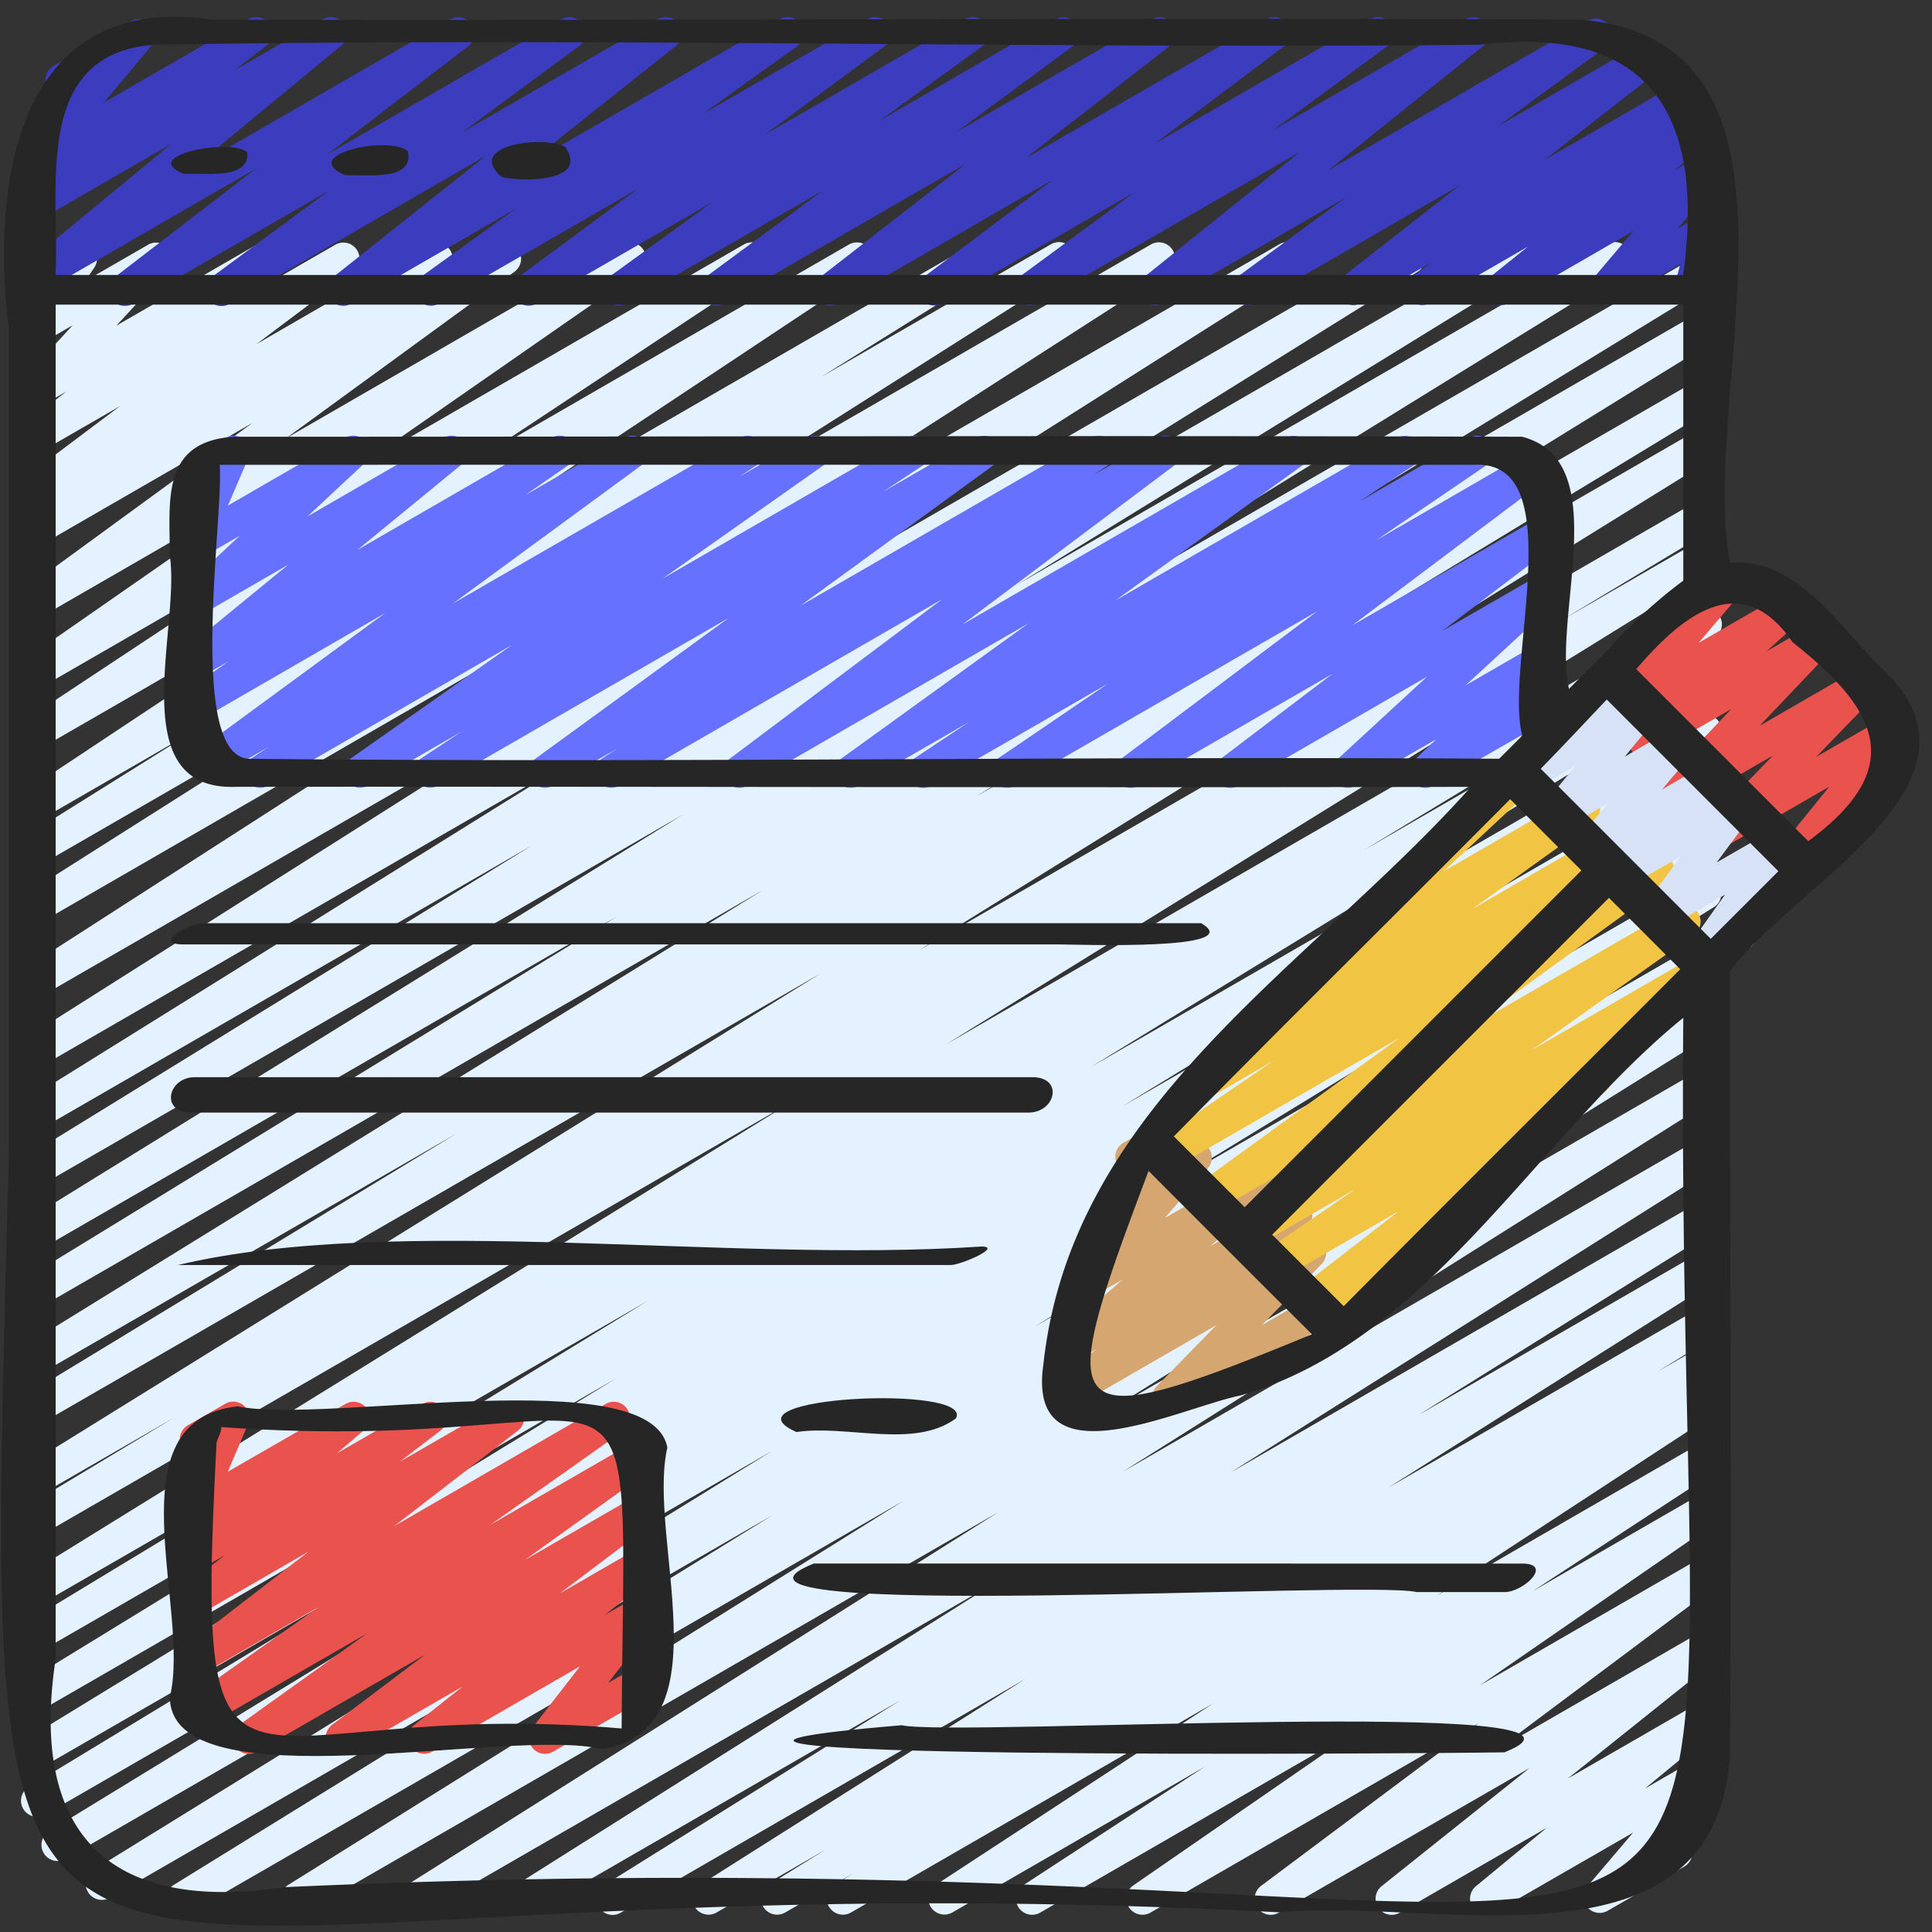
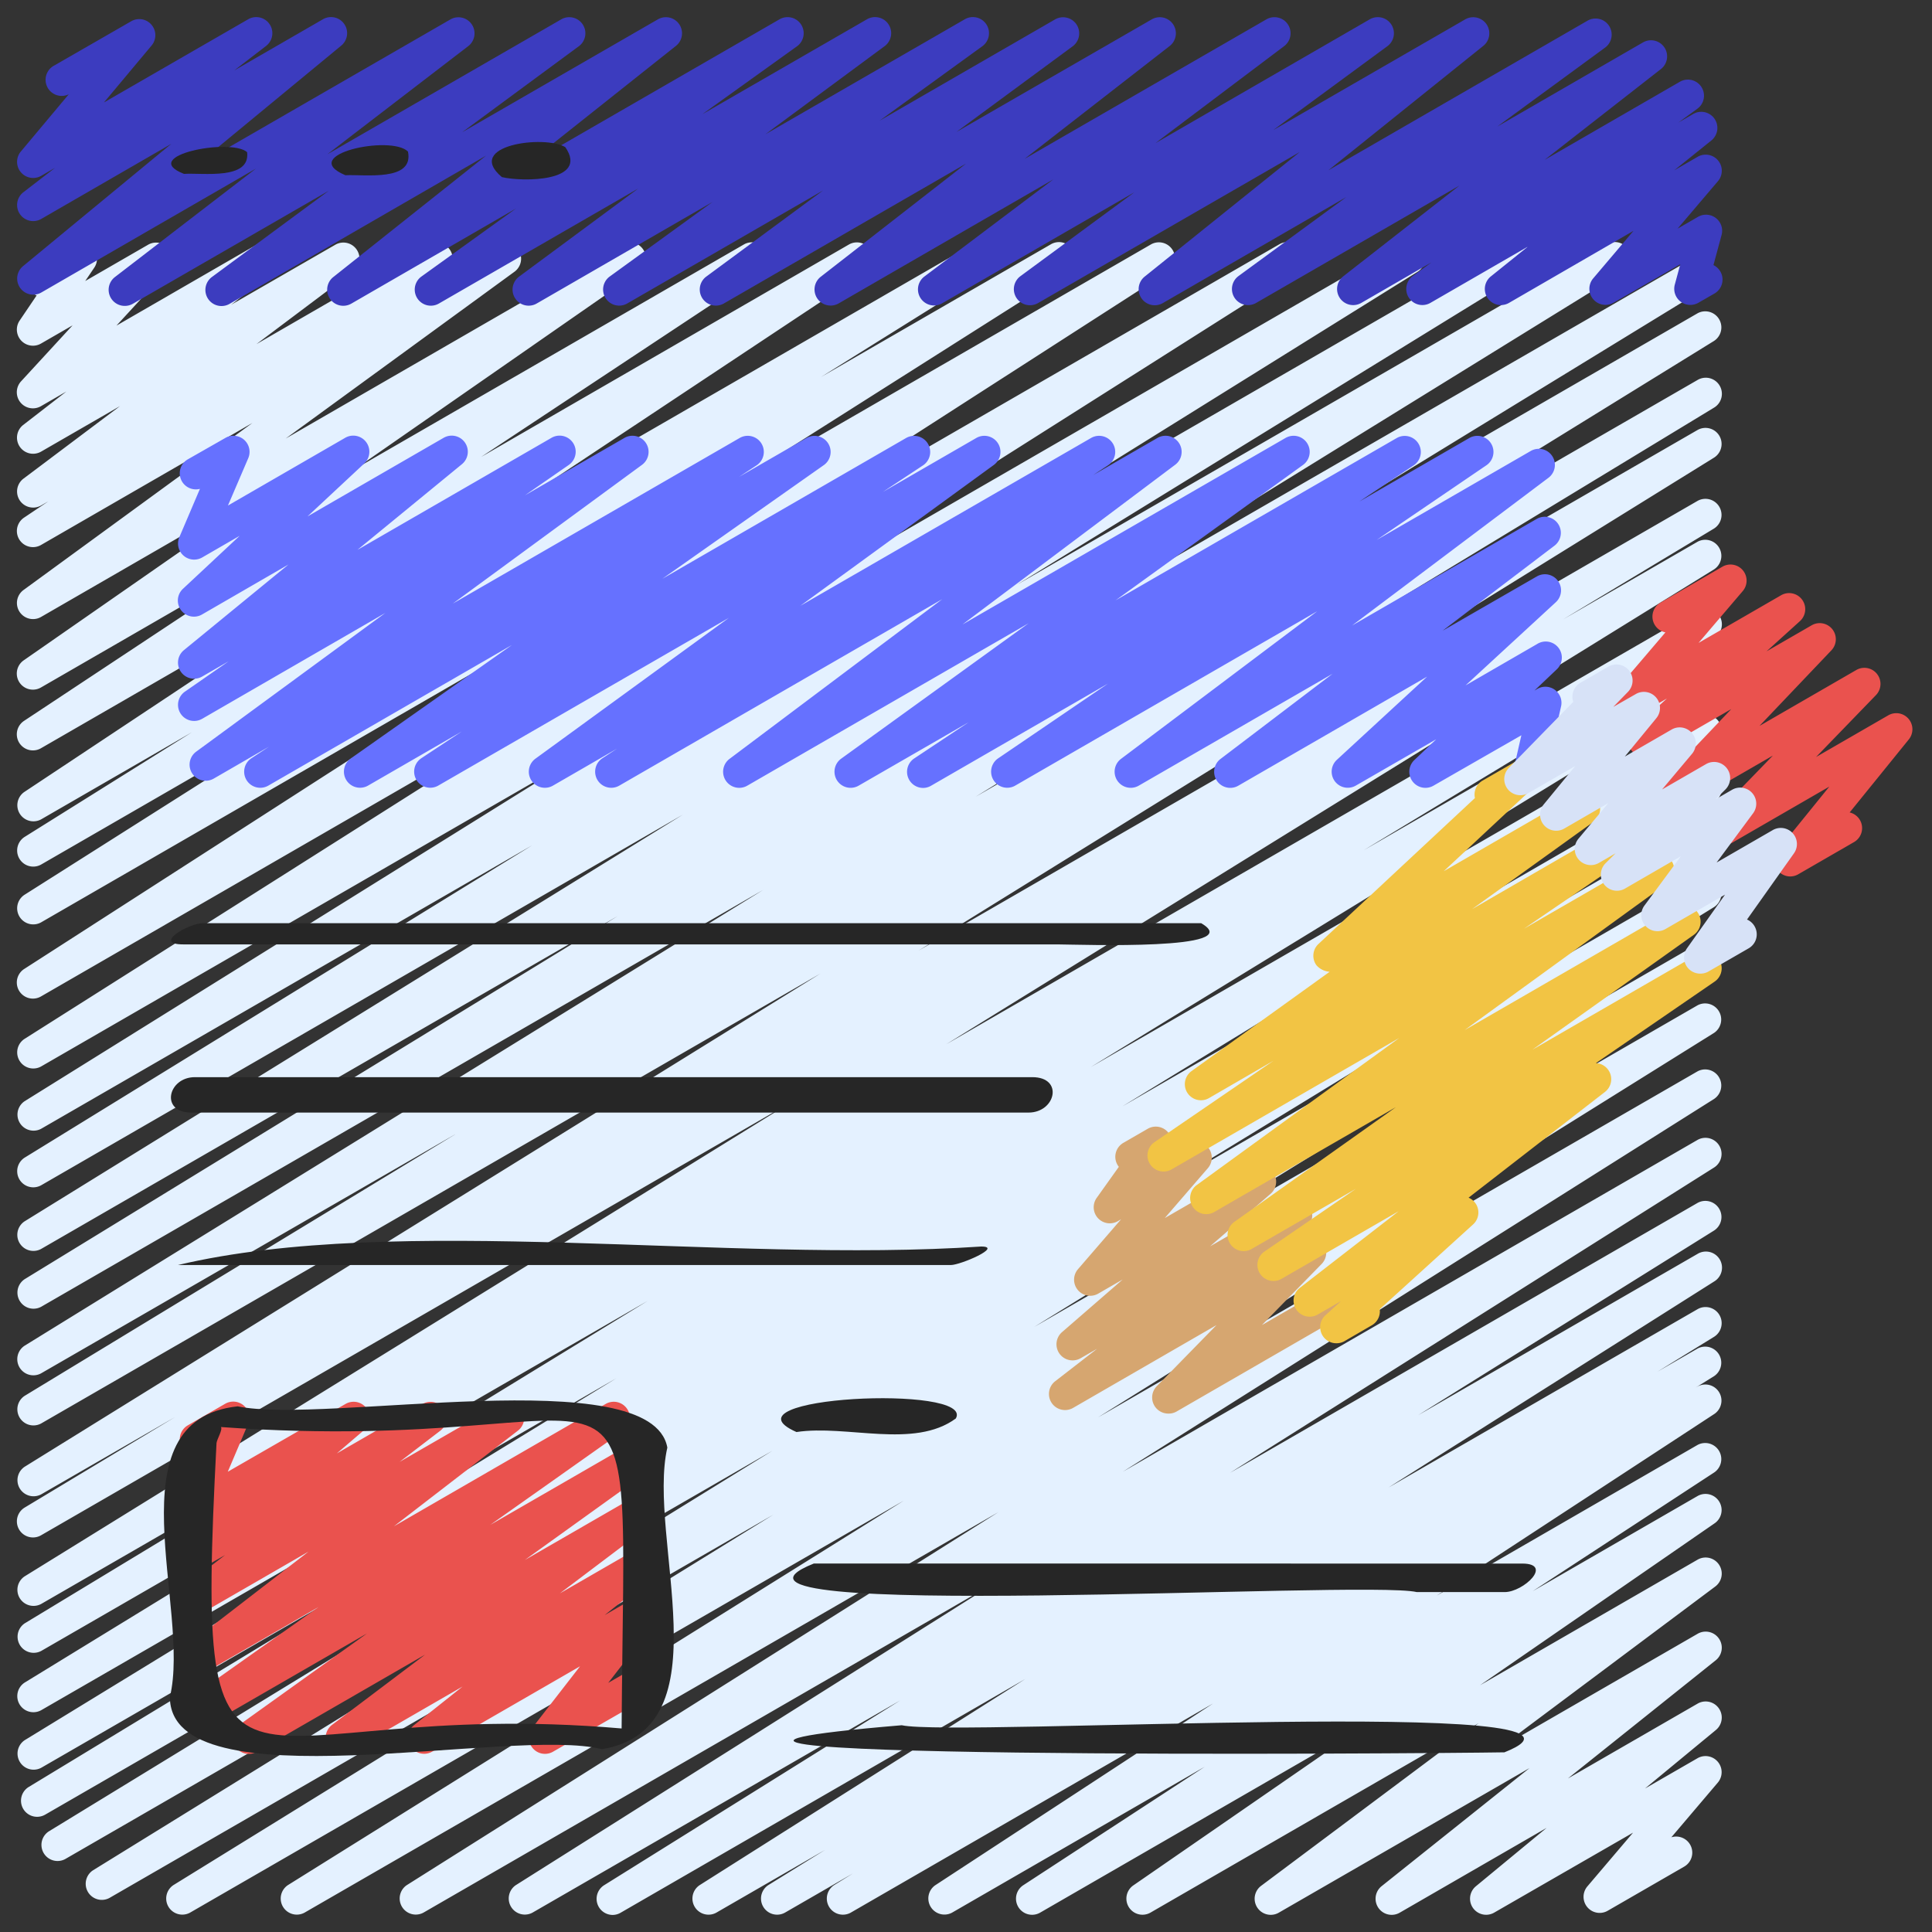
<svg xmlns="http://www.w3.org/2000/svg" id="Icons" height="512" viewBox="0 0 60 60" width="512">
  <rect x="0" y="0" width="60" height="60" fill="#333333" stroke="none" />
  <path d="m19.027 59.47a.5.5 0 0 1 -.264-.924l9.193-5.737-11.421 6.591a.5.5 0 0 1 -.516-.855l15.029-9.479-17.9 10.334a.5.5 0 0 1 -.516-.855l18.374-11.584-21.55 12.439a.5.5 0 0 1 -.515-.856l19.127-11.94-22.168 12.796a.5.5 0 0 1 -.512-.858l18.625-11.5-20.613 11.9a.5.5 0 0 1 -.512-.858l21.1-13.03-21.965 12.682a.5.5 0 0 1 -.51-.859l17.265-10.556-17.378 10.036a.5.5 0 0 1 -.51-.86l12.588-7.638-12.198 7.041a.5.5 0 0 1 -.51-.859l18.377-11.241-17.868 10.312a.5.5 0 0 1 -.511-.859l19.347-11.853-18.836 10.872a.5.5 0 0 1 -.508-.86l10.891-6.595-10.383 5.995a.5.5 0 0 1 -.512-.858l23.845-14.748-23.334 13.472a.5.5 0 0 1 -.507-.862l4.665-2.807-4.158 2.4a.5.5 0 0 1 -.513-.857l24.713-15.316-24.2 13.971a.5.5 0 0 1 -.509-.86l13.406-8.142-12.9 7.446a.5.5 0 0 1 -.512-.858l22.937-14.155-22.423 12.946a.5.5 0 0 1 -.51-.859l18.416-11.275-17.907 10.338a.5.5 0 0 1 -.512-.858l20.442-12.63-19.93 11.511a.5.5 0 0 1 -.511-.859l15.762-9.7-15.251 8.804a.5.5 0 0 1 -.514-.856l17.238-10.734-16.725 9.655a.5.5 0 0 1 -.517-.855l18.305-11.592-17.788 10.27a.5.5 0 0 1 -.52-.854l17.41-11.2-16.891 9.756a.5.5 0 0 1 -.517-.855l11.377-7.21-10.86 6.27a.5.5 0 0 1 -.514-.857l5.2-3.253-4.686 2.707a.5.5 0 0 1 -.526-.848l12.252-8.131-11.727 6.768a.5.5 0 0 1 -.526-.85l8.679-5.744-8.153 4.707a.5.5 0 0 1 -.535-.844l8.772-6.1-8.237 4.755a.5.5 0 0 1 -.544-.837l7.11-5.189-6.567 3.791a.5.5 0 0 1 -.53-.847l.758-.509-.224.129a.5.5 0 0 1 -.549-.833l3-2.254-2.455 1.416a.5.5 0 0 1 -.555-.828l1.344-1.041-.79.456a.5.5 0 0 1 -.617-.772l1.6-1.739-.987.569a.5.5 0 0 1 -.66-.713l.531-.785a.5.5 0 0 1 -.059-.9l1.184-.675a.5.5 0 0 1 .664.713l-.28.414 1.953-1.127a.5.5 0 0 1 .617.772l-1.6 1.74 4.349-2.512a.5.5 0 0 1 .555.828l-1.341 1.035 3.234-1.863a.5.5 0 0 1 .55.833l-3 2.254 5.345-3.087a.5.5 0 0 1 .53.847l-.763.515 2.36-1.362a.5.5 0 0 1 .544.837l-7.107 5.182 10.435-6.025a.5.5 0 0 1 .535.844l-8.774 6.1 12.031-6.945a.5.5 0 0 1 .526.85l-8.683 5.747 11.427-6.6a.5.5 0 0 1 .526.849l-12.241 8.128 15.545-8.975a.5.5 0 0 1 .515.857l-5.215 3.258 7.129-4.116a.5.5 0 0 1 .517.856l-11.378 7.213 13.975-8.069a.5.5 0 0 1 .521.853l-17.41 11.2 20.871-12.054a.5.5 0 0 1 .517.856l-18.309 11.6 21.567-12.457a.5.5 0 0 1 .515.858l-17.224 10.723 20.059-11.581a.5.5 0 0 1 .511.859l-15.779 9.711 18.31-10.571a.5.5 0 0 1 .512.859l-20.441 12.625 22.351-12.9a.5.5 0 0 1 .511.859l-18.407 11.269 18.302-10.571a.5.5 0 0 1 .512.858l-22.932 14.156 22.42-12.943a.5.5 0 0 1 .509.861l-13.417 8.144 12.908-7.452a.5.5 0 0 1 .513.858l-24.707 15.312 24.194-13.968a.5.5 0 0 1 .508.861l-4.684 2.819 4.176-2.411a.5.5 0 0 1 .512.858l-23.845 14.748 23.333-13.472a.5.5 0 0 1 .509.861l-10.878 6.586 10.369-5.987a.5.5 0 0 1 .511.86l-19.356 11.861 18.845-10.88a.5.5 0 0 1 .51.86l-18.376 11.241 17.866-10.315a.5.5 0 0 1 .509.861l-12.574 7.629 12.065-6.965a.5.5 0 0 1 .51.86l-17.269 10.557 16.759-9.675a.5.5 0 0 1 .512.858l-21.11 13.037 20.6-11.892a.5.5 0 0 1 .512.859l-18.624 11.5 18.11-10.454a.5.5 0 0 1 .514.856l-19.134 11.942 18.62-10.747a.5.5 0 0 1 .516.855l-18.365 11.58 17.849-10.306a.5.5 0 0 1 .516.856l-15.036 9.484 14.52-8.383a.5.5 0 0 1 .514.857l-9.19 5.735 8.676-5.009a.5.5 0 0 1 .517.856l-10.115 6.4 9.6-5.54a.5.5 0 0 1 .513.858l-1.763 1.086 1.248-.72a.5.5 0 0 1 .513.857l-.574.357.061-.035a.5.5 0 0 1 .523.851l-8.628 5.645 8.1-4.679a.5.5 0 0 1 .523.851l-5.638 3.688 5.12-2.955a.5.5 0 0 1 .534.844l-7.291 5.033 6.757-3.9a.5.5 0 0 1 .55.833l-6.758 5.053 6.208-3.584a.5.5 0 0 1 .562.824l-4.589 3.669 4.027-2.324a.5.5 0 0 1 .568.819l-2.2 1.816 1.63-.94a.5.5 0 0 1 .631.756l-1.444 1.7a.5.5 0 0 1 .4.91l-2.376 1.371a.5.5 0 0 1 -.631-.757l1.418-1.668-4.316 2.485a.5.5 0 0 1 -.568-.818l2.2-1.816-4.562 2.634a.5.5 0 0 1 -.563-.823l4.593-3.667-7.786 4.49a.5.5 0 0 1 -.55-.833l6.759-5.054-10.198 5.887a.5.5 0 0 1 -.535-.843l7.292-5.035-10.182 5.878a.5.5 0 0 1 -.524-.851l5.636-3.679-7.847 4.53a.5.5 0 0 1 -.523-.85l8.631-5.647-11.254 6.497a.5.5 0 0 1 -.514-.857l.583-.362-2.113 1.219a.5.5 0 0 1 -.514-.857l1.766-1.095-3.382 1.952a.5.5 0 0 1 -.517-.855l10.109-6.4-12.56 7.255a.5.5 0 0 1 -.25.07z" fill="#e4f1ff" />
  <path d="m3.879 9.5a.5.5 0 0 1 -.305-.9l4.372-3.363-6.666 3.849a.5.5 0 0 1 -.568-.818l4.606-3.8-4.038 2.332a.5.5 0 0 1 -.555-.829l.983-.758-.428.247a.5.5 0 0 1 -.634-.753l1.49-1.779a.5.5 0 0 1 -.439-.9l2.376-1.367a.5.5 0 0 1 .634.754l-1.479 1.767 4.477-2.582a.5.5 0 0 1 .556.829l-.986.759 2.751-1.588a.5.5 0 0 1 .569.819l-4.607 3.8 8-4.616a.5.5 0 0 1 .555.829l-4.376 3.359 7.264-4.191a.5.5 0 0 1 .547.835l-3.626 2.673 6.081-3.508a.5.5 0 0 1 .561.824l-4.741 3.766 7.955-4.59a.5.5 0 0 1 .542.839l-2.938 2.108 5.111-2.947a.5.5 0 0 1 .548.835l-3.7 2.735 6.189-3.57a.5.5 0 0 1 .544.838l-3.187 2.31 5.454-3.148a.5.5 0 0 1 .546.835l-3.617 2.665 6.071-3.5a.5.5 0 0 1 .557.827l-4.507 3.506 7.51-4.333a.5.5 0 0 1 .551.832l-4 3.014 6.657-3.846a.5.5 0 0 1 .546.836l-3.544 2.605 5.965-3.441a.5.5 0 0 1 .563.822l-4.817 3.868 8.054-4.65a.5.5 0 0 1 .545.836l-3.351 2.454 4.523-2.612a.5.5 0 0 1 .558.827l-3.61 2.819 4.194-2.422a.5.5 0 0 1 .544.838l-.585.426.46-.266a.5.5 0 0 1 .563.823l-1.153.927.729-.421a.5.5 0 0 1 .631.756l-1.254 1.475.632-.365a.5.5 0 0 1 .555.036.5.5 0 0 1 .178.527l-.252.935a.5.5 0 0 1 .031.883l-.5.287a.5.5 0 0 1 -.732-.563l.171-.633-2.071 1.193a.5.5 0 0 1 -.632-.757l1.25-1.474-3.867 2.238a.5.5 0 0 1 -.563-.823l1.153-.927-3.033 1.751a.5.5 0 0 1 -.544-.837l.582-.424-2.187 1.263a.5.5 0 0 1 -.557-.827l3.61-2.82-6.319 3.648a.5.5 0 0 1 -.545-.836l3.352-2.455-5.7 3.293a.5.5 0 0 1 -.563-.823l4.817-3.869-8.134 4.694a.5.5 0 0 1 -.545-.836l3.542-2.607-5.966 3.445a.5.5 0 0 1 -.551-.833l4-3.013-6.66 3.848a.5.5 0 0 1 -.558-.828l4.506-3.509-7.513 4.339a.5.5 0 0 1 -.547-.836l3.619-2.669-6.075 3.506a.5.5 0 0 1 -.544-.838l3.186-2.31-5.455 3.15a.5.5 0 0 1 -.548-.835l3.7-2.736-6.192 3.573a.5.5 0 0 1 -.542-.839l2.935-2.111-5.111 2.952a.5.5 0 0 1 -.561-.825l4.742-3.769-7.96 4.6a.5.5 0 0 1 -.547-.836l3.625-2.675-6.083 3.509a.5.5 0 0 1 -.25.068z" fill="#3c3cbf" />
  <path d="m28.668 24.47a.5.5 0 0 1 -.276-.916l1.692-1.125-3.419 1.971a.5.5 0 0 1 -.543-.838l5.822-4.206-8.737 5.044a.5.5 0 0 1 -.55-.833l6.605-4.959-10.032 5.792a.5.5 0 0 1 -.524-.851l.458-.3-1.994 1.151a.5.5 0 0 1 -.544-.837l6.012-4.377-9.032 5.214a.5.5 0 0 1 -.525-.85l1.258-.832-2.913 1.682a.5.5 0 0 1 -.538-.841l5.012-3.529-7.57 4.37a.5.5 0 0 1 -.524-.851l.55-.362-1.718.993a.5.5 0 0 1 -.546-.836l5.874-4.308-5.686 3.286a.5.5 0 0 1 -.535-.844l1.355-.941-.824.475a.5.5 0 0 1 -.566-.82l3.249-2.661-2.679 1.549a.5.5 0 0 1 -.592-.8l1.755-1.64-1.163.672a.5.5 0 0 1 -.71-.63l.639-1.5a.5.5 0 0 1 -.376-.917l1.167-.665a.5.5 0 0 1 .71.629l-.631 1.471 3.635-2.1a.5.5 0 0 1 .592.8l-1.755 1.637 4.226-2.44a.5.5 0 0 1 .567.82l-3.244 2.66 6.027-3.48a.5.5 0 0 1 .535.844l-1.36.942 3.09-1.783a.5.5 0 0 1 .546.836l-5.876 4.309 8.912-5.145a.5.5 0 0 1 .524.851l-.547.359 2.1-1.21a.5.5 0 0 1 .538.841l-5.02 3.534 7.575-4.375a.5.5 0 0 1 .525.85l-1.252.828 2.906-1.678a.5.5 0 0 1 .544.837l-6.012 4.377 9.032-5.214a.5.5 0 0 1 .524.851l-.458.3 1.994-1.151a.5.5 0 0 1 .55.833l-6.606 4.96 10.034-5.793a.5.5 0 0 1 .543.838l-5.822 4.206 8.737-5.044a.5.5 0 0 1 .526.849l-1.692 1.125 3.419-1.974a.5.5 0 0 1 .531.846l-3.414 2.323 4.781-2.761a.5.5 0 0 1 .551.833l-6.094 4.584 5.735-3.311a.5.5 0 0 1 .552.831l-3.478 2.643 2.931-1.688a.5.5 0 0 1 .589.8l-2.807 2.586 2.225-1.286a.5.5 0 0 1 .595.8l-.68.646.09-.052a.5.5 0 0 1 .547.031.5.5 0 0 1 .19.514l-.294 1.287a.5.5 0 0 1 .246.214.5.5 0 0 1 -.183.683l-.5.288a.5.5 0 0 1 -.737-.545l.236-1.032-2.73 1.566a.5.5 0 0 1 -.595-.795l.679-.646-2.5 1.441a.5.5 0 0 1 -.588-.8l2.807-2.587-5.863 3.387a.5.5 0 0 1 -.553-.831l3.479-2.644-6.02 3.475a.5.5 0 0 1 -.551-.832l6.094-4.585-9.382 5.417a.5.5 0 0 1 -.531-.846l3.419-2.326-5.495 3.172a.494.494 0 0 1 -.25.07z" fill="#6671ff" />
  <path d="m7.729 54.47a.494.494 0 0 1 -.419-.23.5.5 0 0 1 .128-.677l3.962-2.837-5.09 2.938a.5.5 0 0 1 -.539-.841l4.123-2.915-3.614 2.085a.5.5 0 0 1 -.555-.828l3.856-2.978-3.3 1.905a.5.5 0 0 1 -.553-.829l1.262-.969-.71.406a.5.5 0 0 1 -.575-.812l.846-.725-.271.156a.5.5 0 0 1 -.71-.628l.641-1.51a.507.507 0 0 1 -.561-.234.5.5 0 0 1 .183-.682l1.161-.67a.5.5 0 0 1 .71.628l-.63 1.483 3.658-2.106a.5.5 0 0 1 .576.812l-.847.725 2.663-1.537a.5.5 0 0 1 .554.829l-1.268.971 3.121-1.8a.5.5 0 0 1 .556.828l-3.853 2.972 6.577-3.8a.5.5 0 0 1 .539.841l-4.122 2.914 4.492-2.592a.5.5 0 0 1 .541.838l-3.961 2.846 3.425-1.976a.5.5 0 0 1 .667.156.5.5 0 0 1 -.116.676l-2.889 2.181 2.338-1.349a.5.5 0 0 1 .663.151.5.5 0 0 1 -.1.673l-1.51 1.2.95-.549a.5.5 0 0 1 .645.74l-1.484 1.913.839-.484a.5.5 0 0 1 .5.866l-3.052 1.755a.5.5 0 0 1 -.646-.739l1.484-1.913-4.595 2.652a.5.5 0 0 1 -.561-.824l1.509-1.2-3.505 2.024a.5.5 0 0 1 -.551-.832l2.89-2.181-5.222 3.013a.493.493 0 0 1 -.25.07z" fill="#ea524e" />
  <path d="m55.6 27.219a.5.5 0 0 1 -.389-.815l1.6-1.975-3 1.733a.5.5 0 0 1 -.61-.781l1.857-1.916-2.912 1.681a.5.5 0 0 1 -.613-.778l2.234-2.347-2.46 1.42a.5.5 0 0 1 -.586-.8l1.046-.948-1.03.595a.5.5 0 0 1 -.63-.758l1.614-1.891a.5.5 0 0 1 -.152-.924l1.921-1.115a.5.5 0 0 1 .631.758l-1.371 1.608 2.572-1.485a.5.5 0 0 1 .586.8l-1.045.946 1.4-.808a.5.5 0 0 1 .612.778l-2.233 2.347 3.008-1.737a.5.5 0 0 1 .61.78l-1.86 1.922 2.242-1.294a.5.5 0 0 1 .638.748l-1.837 2.268a.5.5 0 0 1 .136.92l-1.732 1a.5.5 0 0 1 -.247.068z" fill="#ea524e" />
  <path d="m36.28 43.9a.5.5 0 0 1 -.357-.849l1.857-1.9-4.451 2.571a.5.5 0 0 1 -.556-.829l1.3-1.007-.511.294a.5.5 0 0 1 -.578-.811l1.882-1.633-.76.439a.5.5 0 0 1 -.628-.76l1.339-1.55-.1.059a.5.5 0 0 1 -.658-.723l.687-.964a.449.449 0 0 1 -.042-.062.5.5 0 0 1 .183-.683l.757-.437a.5.5 0 0 1 .658.722l-.093.13.676-.389a.5.5 0 0 1 .628.759l-1.34 1.551 2.71-1.564a.5.5 0 0 1 .578.81l-1.881 1.632 2.42-1.392a.5.5 0 0 1 .556.829l-1.3 1.008 1.184-.682a.5.5 0 0 1 .607.782l-1.857 1.9 1.856-1.071a.5.5 0 1 1 .5.865l-5.01 2.893a.489.489 0 0 1 -.256.062z" fill="#d6a670" />
  <path d="m41.5 41.716a.5.5 0 0 1 -.337-.87l.484-.439-.726.418a.5.5 0 0 1 -.56-.825l3.075-2.384-3.638 2.1a.5.5 0 0 1 -.533-.845l2.842-1.951-3.241 1.871a.5.5 0 0 1 -.539-.84l5.023-3.567-5.642 3.257a.5.5 0 0 1 -.544-.837l6.292-4.57-7.077 4.086a.5.5 0 0 1 -.532-.845l3.7-2.531-2 1.158a.5.5 0 0 1 -.542-.839l4.289-3.084a.6.6 0 0 1 -.409-.2.5.5 0 0 1 .061-.663l4.859-4.532a.5.5 0 0 1 .238-.542l.949-.548a.5.5 0 0 1 .591.8l-2.746 2.562 4.106-2.371a.5.5 0 0 1 .542.839l-3.77 2.711 4.785-2.769a.5.5 0 0 1 .532.847l-3.706 2.531 3.915-2.261a.5.5 0 0 1 .544.838l-6.3 4.57 6.579-3.8a.5.5 0 0 1 .539.841l-5.014 3.568 5.131-2.963a.5.5 0 0 1 .533.845l-3.691 2.534a.5.5 0 0 1 .283.894l-4.237 3.285a.5.5 0 0 1 .141.83l-2.9 2.633a.5.5 0 0 1 -.246.5l-.861.5a.493.493 0 0 1 -.242.058z" fill="#f2c444" />
  <path d="m52.8 30.237a.5.5 0 0 1 -.408-.789l1.18-1.664-1.849 1.068a.5.5 0 0 1 -.652-.731l1.129-1.529-1.742 1.008a.5.5 0 0 1 -.6-.787l.315-.313-.519.3a.5.5 0 0 1 -.632-.755l.927-1.105-1.37.792a.5.5 0 0 1 -.637-.75l.979-1.192-1.453.838a.5.5 0 0 1 -.609-.782l2-2.049a.5.5 0 0 1 .223-.593l.867-.5a.5.5 0 0 1 .609.782l-.456.468.7-.4a.5.5 0 0 1 .637.75l-.979 1.192 1.453-.839a.5.5 0 0 1 .633.755l-.929 1.106 1.372-.792a.5.5 0 0 1 .6.787l-.315.313.519-.3a.5.5 0 0 1 .651.731l-1.133 1.529 1.744-1.007a.5.5 0 0 1 .658.722l-1.458 2.056a.492.492 0 0 1 .235.21.5.5 0 0 1 -.182.683l-1.257.725a.5.5 0 0 1 -.251.062z" fill="#d7e2f7" />
  <g fill="#262626">
-     <path d="m.276 35.655c-.826 33.655-1.81 21.571 39.494 23.736 4.726-.488 13.49 2.136 13.955-4.873.063-8.119-.009-16.24 0-24.359 2.005-2.722 8.612-5.895 4.626-9.49-1.241-1.243-2.646-3.406-4.626-3.188-1.005-5.281 3.253-16.238-4.659-16.871-14.166-.076-28.329.042-42.492 0-6.021-.883-6.874 5.031-6.298 9.625zm6.549-21.219c12.941-.005 25.979 0 38.953 0 3.057-.174.915 6.321 1.5 8.409l-.719.719c-12.939-.084-25.913.13-38.831 0-1.928-.092-.786-7.454-.903-9.128zm43.075 7.289 5.329 5.331-2.1 2.1q-2.641-2.645-5.28-5.282c.681-.692 1.359-1.423 2.051-2.149zm-3 3.095q1.106 1.107 2.212 2.212l-10.457 10.46-2.2-2.2c3.455-3.515 6.97-6.976 10.445-10.472zm-11.23 11.544c1.693 1.7 3.376 3.379 5.073 5.073-7.974 3.287-8.043 2.784-5.073-5.073zm6.059 4.2-2.22-2.22 10.458-10.46 2.214 2.216c-3.481 3.491-6.981 6.963-10.452 10.466zm13.941-20.619c2.659 2.1 3.591 3.895.487 6.178q-2.671-2.67-5.341-5.342c1.41-1.655 3.264-3.176 4.854-.836zm-5.732.236-1.212 1.211c-.522-2.261 1.416-7.085-1.455-7.828-13.312-.043-26.671 0-39.991 0-2.3.132-2.006 2.011-2.006 3.706.339 2.22-1.494 7.3 2.057 7.166 12.784-.016 25.568.033 38.352 0-5.018 5.622-12.406 9.852-13.28 17.938-.535 3.735 4.216 1.353 6.112.966 5.887-1.689 9.15-7.983 13.761-11.732-.326 37.949 7.049 24.709-43.447 27-5.422.807-7.929-1.637-7.1-7.1q0-21.022 0-42.047h50.547v8.57a15.647 15.647 0 0 0 -2.338 2.15zm-45.138-18.791c13.694-.235 27.417.131 41.119 0 5.242-.636 7.051 2.057 6.353 7.149h-50.548c.137-2.639-.76-6.882 3.076-7.149z" />
    <path d="m5.276 52.7c0 3.383 10.641.909 13.418 1.623 3.87-.648 1.386-6.55 2.031-9.367-.487-2.714-10.642-.711-13.344-1.281-3.955.43-1.44 6.292-2.105 9.025zm1.448-7.882c.012-.123.2-.421.137-.5 13.57.983 12.533-4.247 12.444 9.361-12.123-1.047-13.265 4.336-12.581-8.86z" />
    <path d="m5.714 5.4c.581-.038 2.068.2 1.96-.674-.507-.452-3.398.115-1.96.674z" />
    <path d="m10.727 5.442c.593-.032 2.136.208 1.943-.735-.531-.53-3.454.099-1.943.735z" />
    <path d="m15.586 5.5c.641.153 2.715.153 1.97-.93-.635-.389-3.151-.064-1.97.93z" />
    <path d="m32.842 29.329c.749.006 5.927.193 4.462-.658h-31.004c-.441 0-1.57.658-.608.658z" />
    <path d="m5.942 34.552h26c.843 0 1.1-1.1.116-1.1h-26c-.843-.004-1.098 1.1-.116 1.1z" />
    <path d="m29.528 39.287c.3 0 1.635-.575.944-.575-7.905.531-18.121-1.039-24.944.574z" />
    <path d="m24.735 44.473c1.57-.236 3.647.535 4.949-.421.608-1.067-7.434-.677-4.949.421z" />
    <path d="m25.273 48.557c-4.607 1.847 17.1.5 18.728.887h2.726c.587 0 1.522-.886.546-.886z" />
    <path d="m28.005 53.579c-13.147 1.1 16.389.882 18.716.841 4.455-1.767-17.03-.469-18.716-.841z" />
  </g>
</svg>